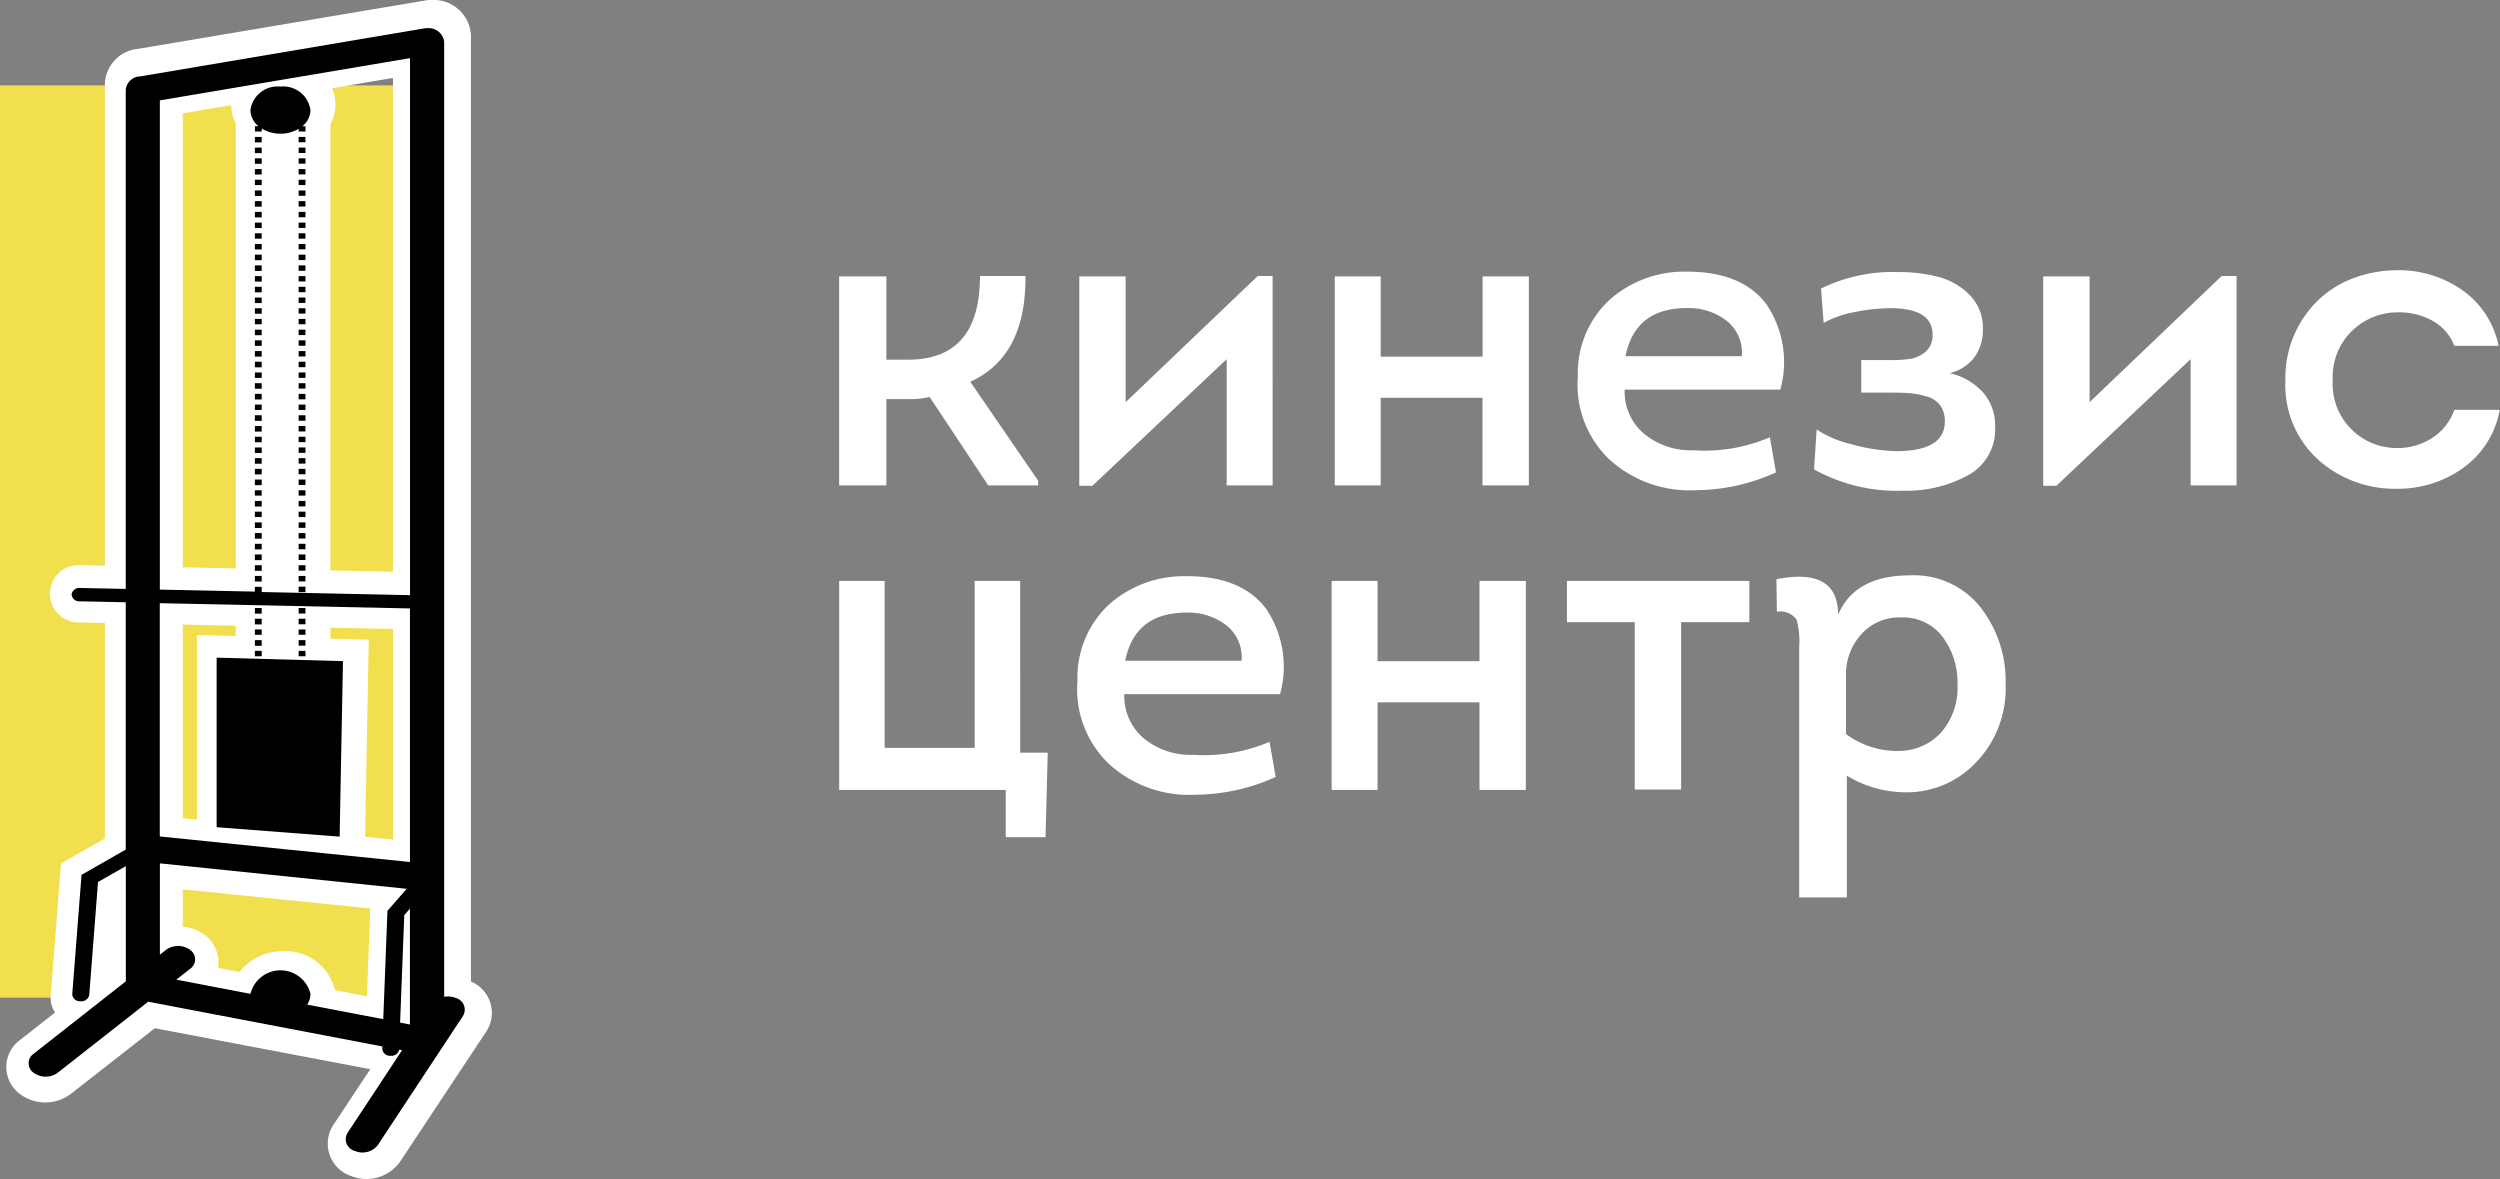
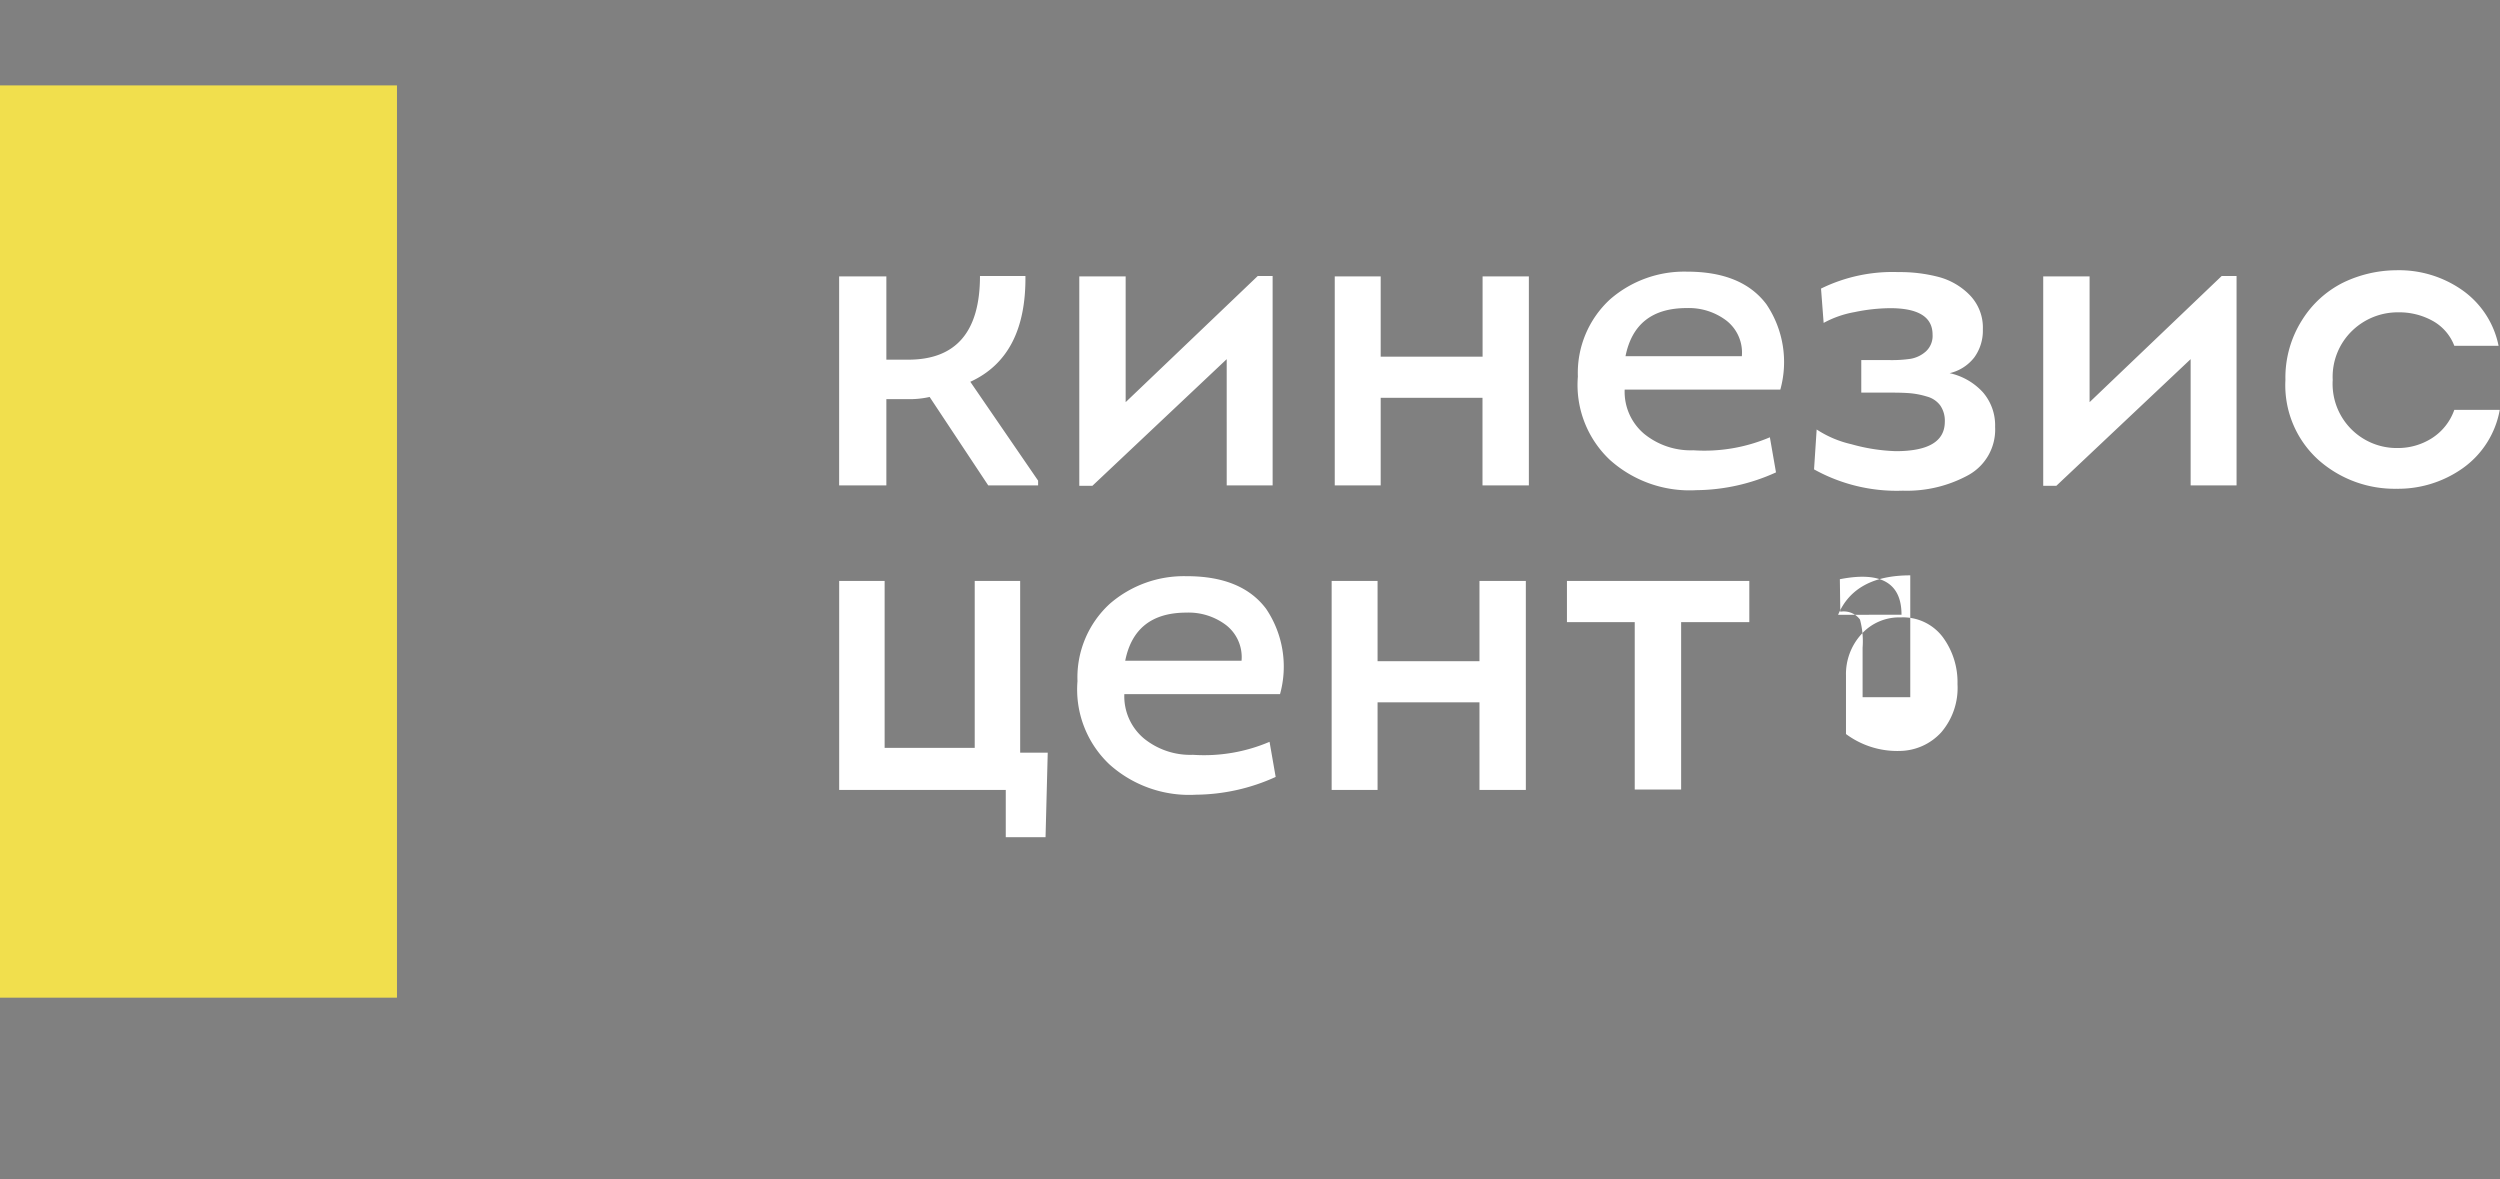
<svg xmlns="http://www.w3.org/2000/svg" id="логотип_svg" data-name="логотип svg" width="176" height="83" viewBox="0 0 176 83">
  <rect x="0" y="0" width="176" height="83" fill="#808080" stroke="none" />
  <defs>
    <style>
      .cls-1 {
        fill: #f1df4d;
      }

      .cls-1, .cls-2, .cls-3 {
        fill-rule: evenodd;
      }

      .cls-2 {
        fill: #fff;
      }
    </style>
  </defs>
  <path id="_1" data-name="1" class="cls-1" d="M424.992,25.014h27.955V89.237H424.992V25.014Z" transform="translate(-425 -19)" />
-   <path id="_2" data-name="2" class="cls-2" d="M434.718,22.439l20.08-3.38A3.033,3.033,0,0,1,455.41,19a2.623,2.623,0,0,1,2.745,2.494V88.1a2.389,2.389,0,0,1,1.087,3.507l-1.416,2.138a2.315,2.315,0,0,1-.133.2l-4.536,6.849a2.905,2.905,0,0,1-3.473.984,2.4,2.4,0,0,1-1.226-3.567l2.607-3.936a0.014,0.014,0,0,1,0-.005L435.9,91.387l-5.915,4.624a2.981,2.981,0,0,1-3.592,0,2.36,2.36,0,0,1,0-3.784l2.482-1.941a1.906,1.906,0,0,1-.305-1.2l0.725-9.3,3.088-1.756V62.856l-1.777-.037a2.02,2.02,0,1,1,.092-4.032l1.685,0.035V24.906a2.573,2.573,0,0,1,2.34-2.467h0ZM448.26,59.155l4.405,0.093V24.488l-4.287.722a2.933,2.933,0,0,1-.118,2.541v31.4h0Zm-6.986-32.75-3.406.573V58.938l3.725,0.078V27.689a2.9,2.9,0,0,1-.319-1.284h0Zm6.986,36.784v0.772l2.7,0.074L450.7,77.906l1.968,0.2V63.281l-4.405-.092h0Zm-6.667-.14-3.725-.078V76.6l0.993,0.1v-13l2.732,0.075V63.049h0Zm9.236,26.091,0.242-6.184-13.2-1.344v2.634a2.894,2.894,0,0,1,1.563.593,2.374,2.374,0,0,1,.911,2.3l1.511,0.288a3.9,3.9,0,0,1,3.089-1.462,3.557,3.557,0,0,1,3.633,2.741Z" transform="translate(-425 -19)" />
-   <path id="_3" data-name="3" class="cls-3" d="M434.875,24.377l19.868-3.357a1.52,1.52,0,0,1,.326-0.035,1.1,1.1,0,0,1,1.2.942V89.174a1.491,1.491,0,0,1,.811.081,0.854,0.854,0,0,1,.515,1.267l-1.423,2.157a0.889,0.889,0,0,1-.079.12l-4.5,6.822a1.371,1.371,0,0,1-1.613.405,0.854,0.854,0,0,1-.516-1.267l3.842-5.823-0.2-.039a0.565,0.565,0,0,1-.613.429,0.538,0.538,0,0,1-.582-0.482l0.007-.174-16.483-3.15-6.371,5a1.444,1.444,0,0,1-1.7,0,0.808,0.808,0,0,1,0-1.332l6.494-5.1V79.977L431.9,81.092l-0.618,7.954a0.564,0.564,0,0,1-.633.442,0.527,0.527,0,0,1-.562-0.5l0.635-8.177,0.017-.222,0.229-.131,2.885-1.647V61.4l-3.229-.068a0.538,0.538,0,0,1-.584-0.481,0.553,0.553,0,0,1,.612-0.458l3.2,0.067V25.309a1.049,1.049,0,0,1,1.02-.932h0Zm9.868,0.72a1.926,1.926,0,0,0-2.112,1.658,1.483,1.483,0,0,0,.566,1.13h-0.251v0.377h0.481v-0.21a2.579,2.579,0,0,0,2.6.019v0.191h0.481V27.884h-0.219a1.483,1.483,0,0,0,.566-1.13,1.927,1.927,0,0,0-2.112-1.658h0Zm-1.8,39.724V65.2h0.481V64.821h-0.481Zm3.081-36.183v0.377h0.481V28.638h-0.481Zm0,0.754v0.377h0.481V29.392h-0.481Zm0,0.754v0.377h0.481V30.146h-0.481Zm0,0.754v0.377h0.481V30.9h-0.481Zm0,0.754V32.03h0.481V31.653h-0.481Zm0,0.754v0.377h0.481V32.407h-0.481Zm0,0.754v0.377h0.481V33.161h-0.481Zm0,0.754v0.377h0.481V33.915h-0.481Zm0,0.754v0.377h0.481V34.669h-0.481Zm0,0.753V35.8h0.481V35.422h-0.481Zm0,0.754v0.377h0.481V36.176h-0.481Zm0,0.754v0.377h0.481V36.93h-0.481Zm0,0.754v0.377h0.481V37.684h-0.481Zm0,0.754v0.377h0.481V38.438h-0.481Zm0,0.754v0.377h0.481V39.191h-0.481Zm0,0.754v0.377h0.481V39.945h-0.481Zm0,0.754v0.377h0.481V40.7h-0.481Zm0,0.754V41.83h0.481V41.452h-0.481Zm0,0.754v0.377h0.481V42.207h-0.481Zm0,0.754v0.377h0.481V42.96h-0.481Zm0,0.754v0.377h0.481V43.714h-0.481Zm0,0.754v0.377h0.481V44.468h-0.481Zm0,0.754V45.6h0.481V45.222h-0.481Zm0,0.754v0.376h0.481V45.976h-0.481Zm0,0.754v0.377h0.481V46.729h-0.481Zm0,0.754V47.86h0.481V47.483h-0.481Zm0,0.754v0.377h0.481V48.237h-0.481Zm0,0.754v0.377h0.481V48.991h-0.481Zm0,0.754v0.377h0.481V49.745h-0.481Zm0,0.754v0.377h0.481V50.5h-0.481Zm0,0.754v0.377h0.481V51.252h-0.481Zm0,0.754v0.377h0.481V52.006h-0.481Zm0,0.754v0.377h0.481V52.76h-0.481Zm0,0.754V53.89h0.481V53.514h-0.481Zm0,0.754v0.377h0.481V54.268h-0.481Zm0,0.754V55.4h0.481V55.021h-0.481Zm0,0.754v0.377h0.481V55.775h-0.481Zm0,0.754v0.377h0.481V56.529h-0.481Zm0,0.754v0.377h0.481V57.283h-0.481Zm0,0.754v0.377h0.481V58.036h-0.481Zm0,0.754v0.377h0.481V58.79h-0.481Zm0,0.754v0.377h0.481V59.544h-0.481Zm0,0.754v0.377h0.481V60.3h-0.481Zm0,1.508v0.377h0.481V61.805h-0.481Zm0,0.754v0.377h0.481V62.559h-0.481Zm0,0.754V63.69h0.481V63.313h-0.481Zm0,0.754v0.377h0.481V64.067h-0.481Zm0,0.754V65.2h0.481V64.821h-0.481Zm-3.081-36.183v0.377h0.481V28.638h-0.481Zm0,0.754v0.377h0.481V29.392h-0.481Zm0,0.754v0.377h0.481V30.146h-0.481Zm0,0.754v0.377h0.481V30.9h-0.481Zm0,0.754V32.03h0.481V31.653h-0.481Zm0,0.754v0.377h0.481V32.407h-0.481Zm0,0.754v0.377h0.481V33.161h-0.481Zm0,0.754v0.377h0.481V33.915h-0.481Zm0,0.754v0.377h0.481V34.669h-0.481Zm0,0.753V35.8h0.481V35.422h-0.481Zm0,0.754v0.377h0.481V36.176h-0.481Zm0,0.754v0.377h0.481V36.93h-0.481Zm0,0.754v0.377h0.481V37.684h-0.481Zm0,0.754v0.377h0.481V38.438h-0.481Zm0,0.754v0.377h0.481V39.191h-0.481Zm0,0.754v0.377h0.481V39.945h-0.481Zm0,0.754v0.377h0.481V40.7h-0.481Zm0,0.754V41.83h0.481V41.452h-0.481Zm0,0.754v0.377h0.481V42.207h-0.481Zm0,0.754v0.377h0.481V42.96h-0.481Zm0,0.754v0.377h0.481V43.714h-0.481Zm0,0.754v0.377h0.481V44.468h-0.481Zm0,0.754V45.6h0.481V45.222h-0.481Zm0,0.754v0.376h0.481V45.976h-0.481Zm0,0.754v0.377h0.481V46.729h-0.481Zm0,0.754V47.86h0.481V47.483h-0.481Zm0,0.754v0.377h0.481V48.237h-0.481Zm0,0.754v0.377h0.481V48.991h-0.481Zm0,0.754v0.377h0.481V49.745h-0.481Zm0,0.754v0.377h0.481V50.5h-0.481Zm0,0.754v0.377h0.481V51.252h-0.481Zm0,0.754v0.377h0.481V52.006h-0.481Zm0,0.754v0.377h0.481V52.76h-0.481Zm0,0.754V53.89h0.481V53.514h-0.481Zm0,0.754v0.377h0.481V54.268h-0.481Zm0,0.754V55.4h0.481V55.021h-0.481Zm0,0.754v0.377h0.481V55.775h-0.481Zm0,0.754v0.377h0.481V56.529h-0.481Zm0,0.754v0.377h0.481V57.283h-0.481Zm0,0.754v0.377h0.481V58.036h-0.481Zm0,0.754v0.377h0.481V58.79h-0.481Zm0,0.754v0.377h0.481V59.544h-0.481Zm0,0.754h0.481v0.362l10.442,0.22V23.092l-17.613,2.976v34.44l6.69,0.141V60.3h0Zm0,1.508v0.377h0.481V61.805h-0.481Zm0,0.754v0.377h0.481V62.559h-0.481Zm0,0.754V63.69h0.481V63.313h-0.481Zm0,0.754v0.377h0.481V64.067h-0.481Zm-2.7,13.147L448.91,77.9l0.235-12.356-8.894-.245V77.214h0Zm13.618-15.4-17.613-.37V77.886l17.613,1.8V61.818h0Zm-1.881,28.934,0.291-7.508,0.006-.14,0.1-.114,1.256-1.434L436.256,79.78v6.429l0.428-.337a1.444,1.444,0,0,1,1.7,0,0.807,0.807,0,0,1,0,1.332l-0.971.762,5.22,1a2.175,2.175,0,0,1,4.224,0,1.374,1.374,0,0,1-.233.758l5.366,1.026h0Zm1.881-7.8-0.4.455-0.294,7.57,0.693,0.132V82.954Z" transform="translate(-425 -19)" />
-   <path id="_4" data-name="4" class="cls-2" d="M487.4,44.321h1.54q5.051,0,5.05-5.891h3.2q0.061,5.647-3.88,7.448l4.773,6.959v0.336h-3.511l-4.126-6.227a6.435,6.435,0,0,1-1.57.153H487.4v6.074h-3.325V38.46H487.4v5.861h0Zm23.955-.031L501.905,53.2h-0.923V38.46h3.264v8.852l9.3-8.882h1.047V53.173h-3.233V44.29h0Zm18.013-5.83h3.264V53.173h-3.264V47.007H522.2v6.165h-3.234V38.46H522.2v5.647h7.174V38.46h0Zm14.409-.335q3.849,0,5.573,2.289a7.261,7.261,0,0,1,.985,6.014H539.377a3.87,3.87,0,0,0,1.37,3.113,5.18,5.18,0,0,0,3.464,1.159,11.725,11.725,0,0,0,5.388-.915l0.431,2.471a13.776,13.776,0,0,1-5.6,1.252,8.4,8.4,0,0,1-6.1-2.137,7.249,7.249,0,0,1-2.248-5.86,7.03,7.03,0,0,1,2.279-5.448,7.943,7.943,0,0,1,5.419-1.938h0Zm-0.031,2.563q-3.633,0-4.31,3.389h8.19a2.858,2.858,0,0,0-1.062-2.488,4.362,4.362,0,0,0-2.818-.9h0Zm9.638,1.038L553.2,39.316a11.411,11.411,0,0,1,5.45-1.16,10.713,10.713,0,0,1,2.864.351,4.773,4.773,0,0,1,2.171,1.282,3.285,3.285,0,0,1,.908,2.4,3.207,3.207,0,0,1-.6,1.969,3.07,3.07,0,0,1-1.739,1.113,4.458,4.458,0,0,1,2.34,1.343,3.553,3.553,0,0,1,.862,2.442,3.658,3.658,0,0,1-1.878,3.388,9.014,9.014,0,0,1-4.619,1.1,11.978,11.978,0,0,1-6.25-1.5l0.184-2.808a7.472,7.472,0,0,0,2.449,1.038,12.958,12.958,0,0,0,3.125.488q3.448,0,3.448-2.076a1.889,1.889,0,0,0-.323-1.144,1.72,1.72,0,0,0-.94-0.626,5.807,5.807,0,0,0-1.139-.229c-0.348-.031-0.78-0.046-1.293-0.046h-2.186V44.351h2.033a9.146,9.146,0,0,0,1.446-.092,2.174,2.174,0,0,0,1.048-.5,1.482,1.482,0,0,0,.492-1.2q0-1.862-2.986-1.863a12.638,12.638,0,0,0-2.5.275,7.137,7.137,0,0,0-2.185.763h0Zm25.832,2.563L569.767,53.2h-0.924V38.46h3.264v8.852l9.3-8.882h1.047V53.173h-3.233V44.29h0Zm21.677-.946h-3.11a3.378,3.378,0,0,0-1.525-1.755,4.853,4.853,0,0,0-2.417-.6,4.612,4.612,0,0,0-3.233,1.282,4.509,4.509,0,0,0-1.385,3.479,4.514,4.514,0,0,0,4.557,4.792,4.446,4.446,0,0,0,2.417-.687,3.892,3.892,0,0,0,1.586-2h3.2a6.425,6.425,0,0,1-2.6,4.105,7.87,7.87,0,0,1-4.664,1.45,8.08,8.08,0,0,1-5.5-2.03,7.081,7.081,0,0,1-2.325-5.631,7.555,7.555,0,0,1,1.17-4.212,7.2,7.2,0,0,1,2.894-2.64,8.713,8.713,0,0,1,3.726-.87,7.754,7.754,0,0,1,4.6,1.358A6.307,6.307,0,0,1,600.9,43.344ZM495.809,74.612H484.078V59.9h3.2V71.651h6.342V59.9h3.2V71.987h1.94l-0.154,5.952h-2.8V74.612h0Zm12.747-15.048q3.849,0,5.573,2.289a7.265,7.265,0,0,1,.985,6.014H504.153a3.872,3.872,0,0,0,1.37,3.113,5.177,5.177,0,0,0,3.464,1.159,11.724,11.724,0,0,0,5.389-.915l0.431,2.472a13.788,13.788,0,0,1-5.605,1.251,8.4,8.4,0,0,1-6.1-2.136,7.254,7.254,0,0,1-2.247-5.86,7.028,7.028,0,0,1,2.278-5.448,7.946,7.946,0,0,1,5.419-1.938h0Zm-0.03,2.564q-3.635,0-4.311,3.388h8.19a2.859,2.859,0,0,0-1.062-2.488,4.361,4.361,0,0,0-2.817-.9h0ZM529.155,59.9h3.264V74.612h-3.264V68.446h-7.174v6.165h-3.233V59.9h3.233v5.647h7.174V59.9h0Zm14.194,14.682h-3.264V62.8h-4.772V59.9h12.839v2.9h-4.8V74.581h0Zm11.053-12.3q1.171-2.778,5.081-2.777a5.969,5.969,0,0,1,4.927,2.228,8.417,8.417,0,0,1,1.785,5.433,7.5,7.5,0,0,1-2.186,5.616,6.713,6.713,0,0,1-5.234,1.984,7.948,7.948,0,0,1-3.757-1.16v8.576h-3.356V64.6a5.9,5.9,0,0,0-.184-1.984,1.42,1.42,0,0,0-1.386-.55l-0.031-2.289q4.341-.855,4.341,2.5h0Zm0.555,4.273v4.121a6.045,6.045,0,0,0,3.787,1.19,4.017,4.017,0,0,0,2.91-1.3,4.792,4.792,0,0,0,1.154-3.4,5.336,5.336,0,0,0-1.046-3.327,3.5,3.5,0,0,0-2.956-1.373,3.568,3.568,0,0,0-2.771,1.19A4.165,4.165,0,0,0,554.957,66.554Z" transform="translate(-425 -19)" />
+   <path id="_4" data-name="4" class="cls-2" d="M487.4,44.321h1.54q5.051,0,5.05-5.891h3.2q0.061,5.647-3.88,7.448l4.773,6.959v0.336h-3.511l-4.126-6.227a6.435,6.435,0,0,1-1.57.153H487.4v6.074h-3.325V38.46H487.4v5.861h0Zm23.955-.031L501.905,53.2h-0.923V38.46h3.264v8.852l9.3-8.882h1.047V53.173h-3.233V44.29h0Zm18.013-5.83h3.264V53.173h-3.264V47.007H522.2v6.165h-3.234V38.46H522.2v5.647h7.174V38.46h0Zm14.409-.335q3.849,0,5.573,2.289a7.261,7.261,0,0,1,.985,6.014H539.377a3.87,3.87,0,0,0,1.37,3.113,5.18,5.18,0,0,0,3.464,1.159,11.725,11.725,0,0,0,5.388-.915l0.431,2.471a13.776,13.776,0,0,1-5.6,1.252,8.4,8.4,0,0,1-6.1-2.137,7.249,7.249,0,0,1-2.248-5.86,7.03,7.03,0,0,1,2.279-5.448,7.943,7.943,0,0,1,5.419-1.938h0Zm-0.031,2.563q-3.633,0-4.31,3.389h8.19a2.858,2.858,0,0,0-1.062-2.488,4.362,4.362,0,0,0-2.818-.9h0Zm9.638,1.038L553.2,39.316a11.411,11.411,0,0,1,5.45-1.16,10.713,10.713,0,0,1,2.864.351,4.773,4.773,0,0,1,2.171,1.282,3.285,3.285,0,0,1,.908,2.4,3.207,3.207,0,0,1-.6,1.969,3.07,3.07,0,0,1-1.739,1.113,4.458,4.458,0,0,1,2.34,1.343,3.553,3.553,0,0,1,.862,2.442,3.658,3.658,0,0,1-1.878,3.388,9.014,9.014,0,0,1-4.619,1.1,11.978,11.978,0,0,1-6.25-1.5l0.184-2.808a7.472,7.472,0,0,0,2.449,1.038,12.958,12.958,0,0,0,3.125.488q3.448,0,3.448-2.076a1.889,1.889,0,0,0-.323-1.144,1.72,1.72,0,0,0-.94-0.626,5.807,5.807,0,0,0-1.139-.229c-0.348-.031-0.78-0.046-1.293-0.046h-2.186V44.351h2.033a9.146,9.146,0,0,0,1.446-.092,2.174,2.174,0,0,0,1.048-.5,1.482,1.482,0,0,0,.492-1.2q0-1.862-2.986-1.863a12.638,12.638,0,0,0-2.5.275,7.137,7.137,0,0,0-2.185.763h0Zm25.832,2.563L569.767,53.2h-0.924V38.46h3.264v8.852l9.3-8.882h1.047V53.173h-3.233V44.29h0Zm21.677-.946h-3.11a3.378,3.378,0,0,0-1.525-1.755,4.853,4.853,0,0,0-2.417-.6,4.612,4.612,0,0,0-3.233,1.282,4.509,4.509,0,0,0-1.385,3.479,4.514,4.514,0,0,0,4.557,4.792,4.446,4.446,0,0,0,2.417-.687,3.892,3.892,0,0,0,1.586-2h3.2a6.425,6.425,0,0,1-2.6,4.105,7.87,7.87,0,0,1-4.664,1.45,8.08,8.08,0,0,1-5.5-2.03,7.081,7.081,0,0,1-2.325-5.631,7.555,7.555,0,0,1,1.17-4.212,7.2,7.2,0,0,1,2.894-2.64,8.713,8.713,0,0,1,3.726-.87,7.754,7.754,0,0,1,4.6,1.358A6.307,6.307,0,0,1,600.9,43.344ZM495.809,74.612H484.078V59.9h3.2V71.651h6.342V59.9h3.2V71.987h1.94l-0.154,5.952h-2.8V74.612h0Zm12.747-15.048q3.849,0,5.573,2.289a7.265,7.265,0,0,1,.985,6.014H504.153a3.872,3.872,0,0,0,1.37,3.113,5.177,5.177,0,0,0,3.464,1.159,11.724,11.724,0,0,0,5.389-.915l0.431,2.472a13.788,13.788,0,0,1-5.605,1.251,8.4,8.4,0,0,1-6.1-2.136,7.254,7.254,0,0,1-2.247-5.86,7.028,7.028,0,0,1,2.278-5.448,7.946,7.946,0,0,1,5.419-1.938h0Zm-0.03,2.564q-3.635,0-4.311,3.388h8.19a2.859,2.859,0,0,0-1.062-2.488,4.361,4.361,0,0,0-2.817-.9h0ZM529.155,59.9h3.264V74.612h-3.264V68.446h-7.174v6.165h-3.233V59.9h3.233v5.647h7.174V59.9h0Zm14.194,14.682h-3.264V62.8h-4.772V59.9h12.839v2.9h-4.8V74.581h0Zm11.053-12.3q1.171-2.778,5.081-2.777v8.576h-3.356V64.6a5.9,5.9,0,0,0-.184-1.984,1.42,1.42,0,0,0-1.386-.55l-0.031-2.289q4.341-.855,4.341,2.5h0Zm0.555,4.273v4.121a6.045,6.045,0,0,0,3.787,1.19,4.017,4.017,0,0,0,2.91-1.3,4.792,4.792,0,0,0,1.154-3.4,5.336,5.336,0,0,0-1.046-3.327,3.5,3.5,0,0,0-2.956-1.373,3.568,3.568,0,0,0-2.771,1.19A4.165,4.165,0,0,0,554.957,66.554Z" transform="translate(-425 -19)" />
</svg>